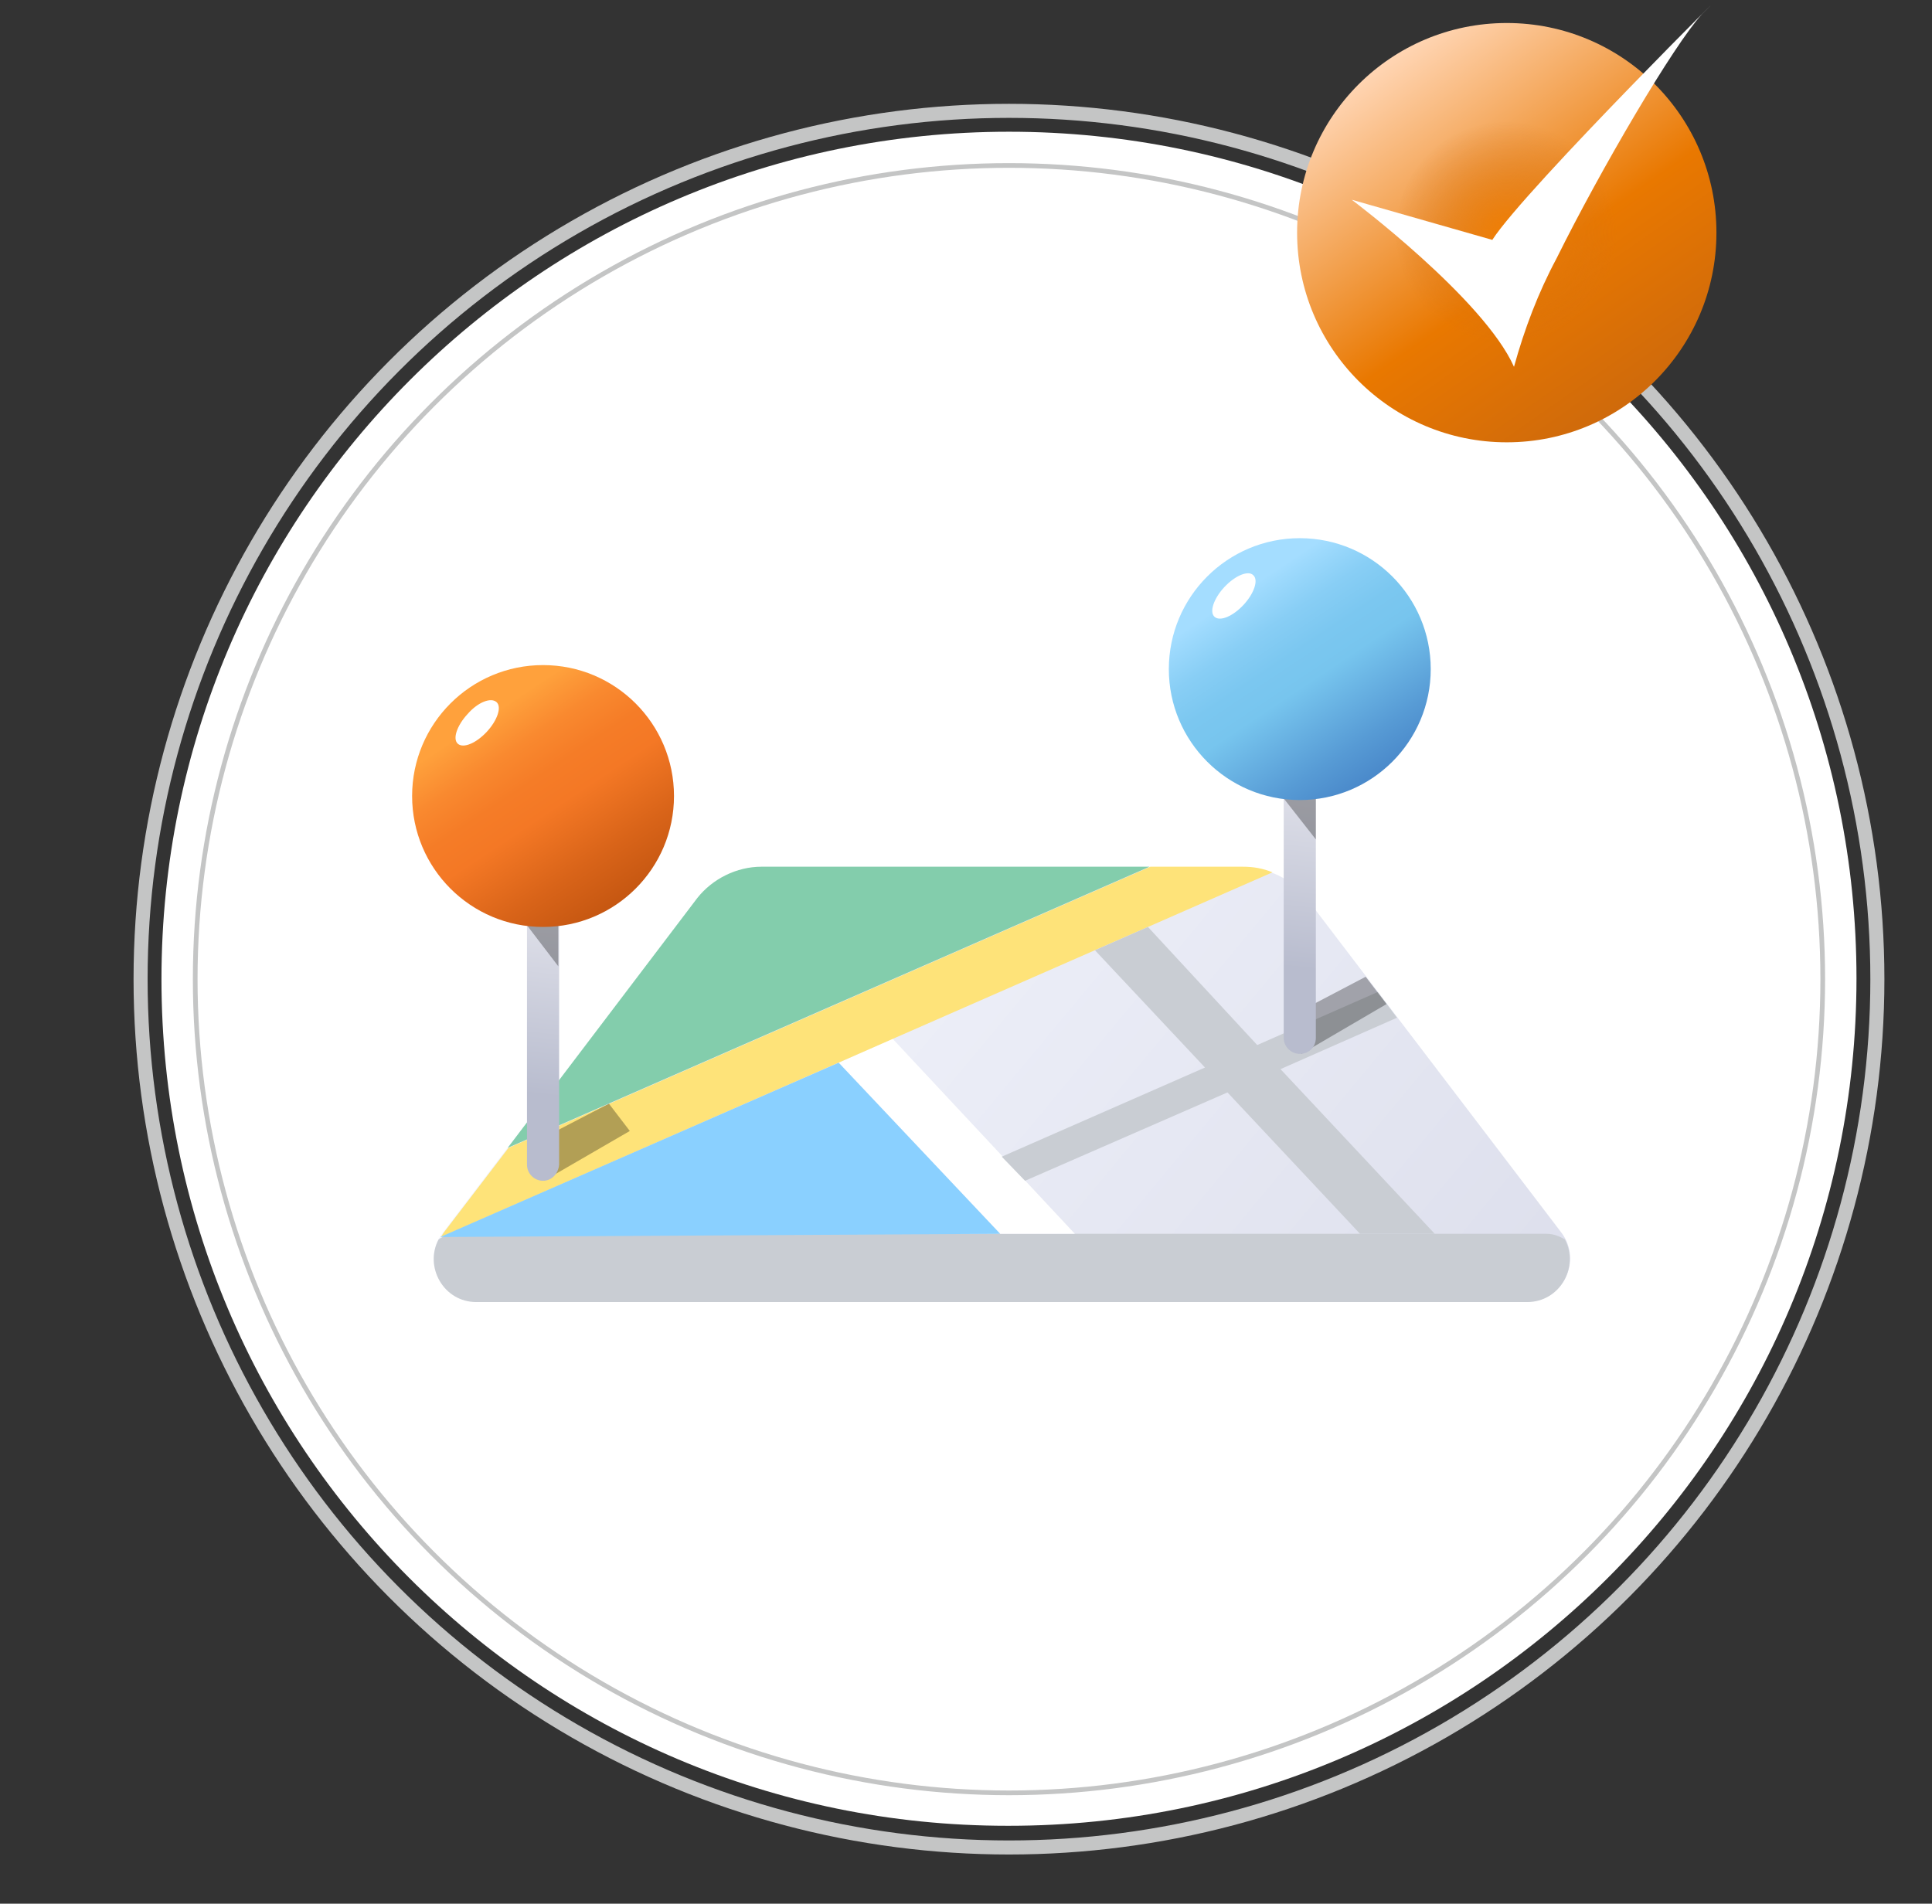
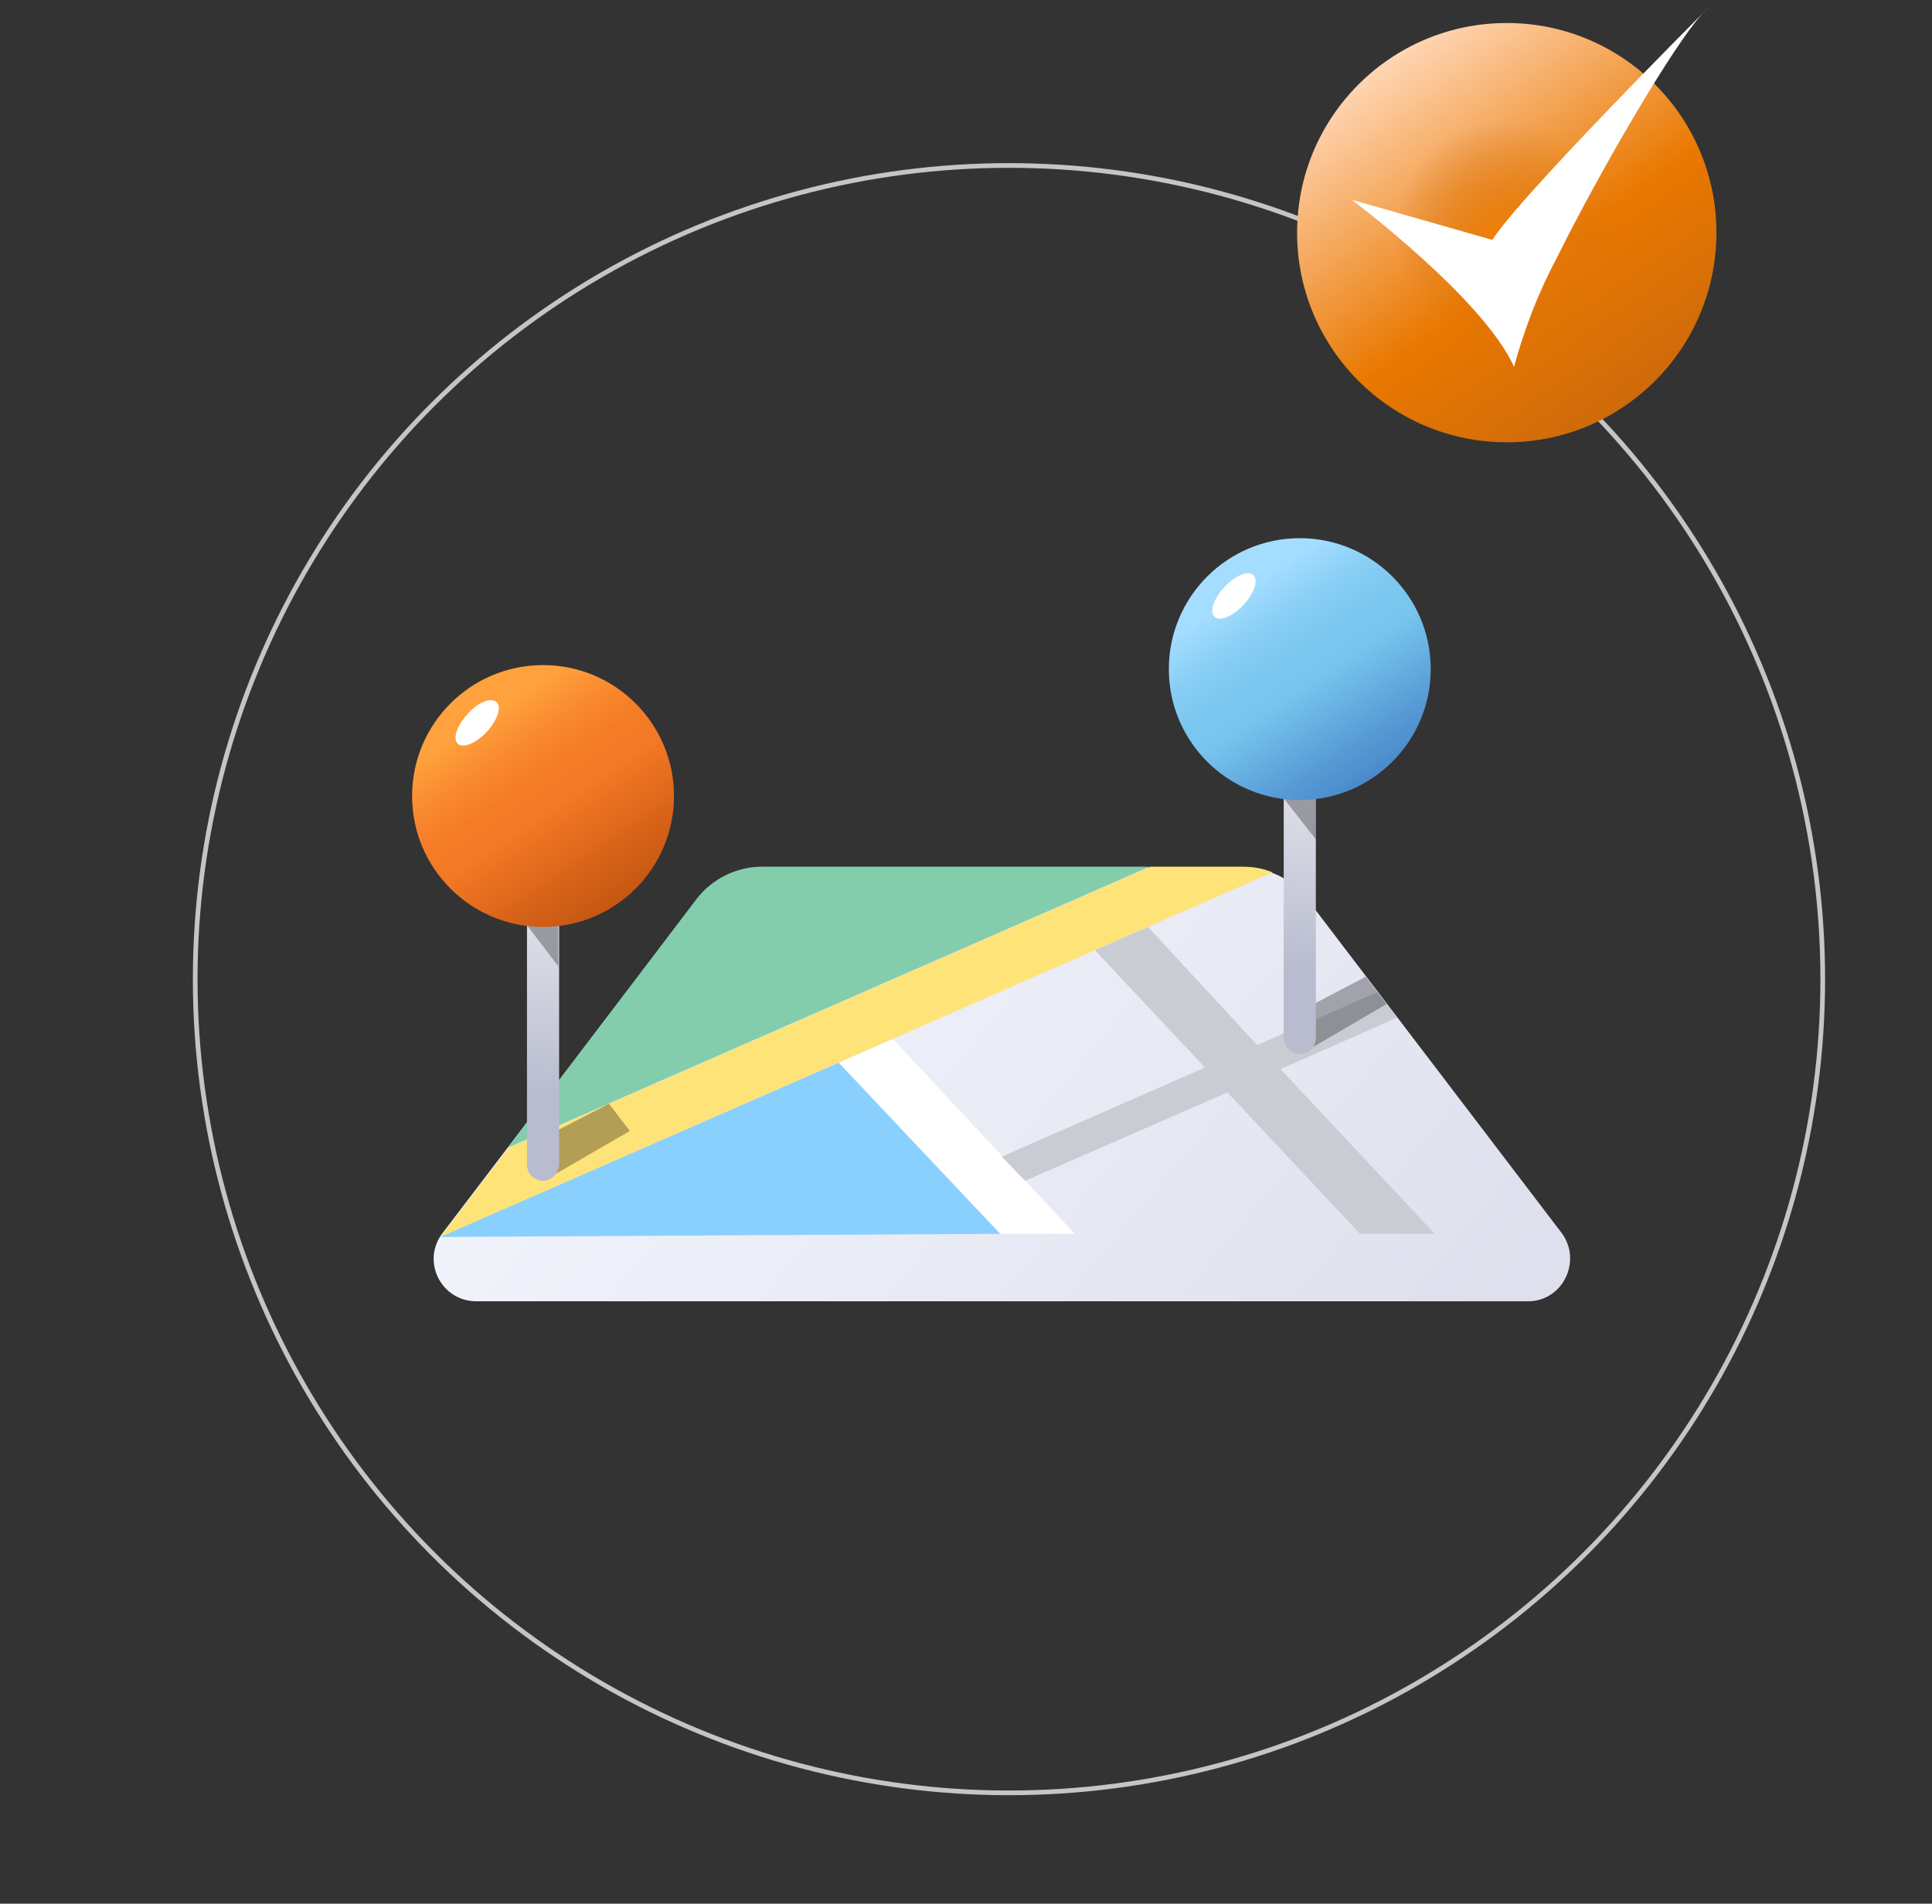
<svg xmlns="http://www.w3.org/2000/svg" xmlns:xlink="http://www.w3.org/1999/xlink" version="1.1" id="Features_Sammlung" x="0px" y="0px" width="240.5px" height="237px" viewBox="0 0 240.5 237" style="enable-background:new 0 0 240.5 237;" xml:space="preserve">
  <rect x="0" y="0" width="240.5" height="237" fill="#333333" stroke="none" />
  <style type="text/css">
	.st0{fill:#FFFFFF;}
	.st1{fill:none;stroke:#C4C5C5;stroke-width:1.749;}
	.st2{fill:none;stroke:#C4C5C5;stroke-width:0.584;}
	.st3{fill:url(#Ellipse_42_00000044880605807017300290000014160326358491029156_);}
	.st4{fill:url(#Ellipse_43_00000095299966977529236020000013710029416383874959_);}
	.st5{fill-rule:evenodd;clip-rule:evenodd;fill:#FFFFFF;}
	.st6{fill:url(#SVGID_1_);}
	.st7{fill:#C9CDD3;}
	.st8{fill:#FEE379;}
	.st9{fill:#8AD0FF;}
	.st10{fill:#83CDAC;}
	.st11{clip-path:url(#SVGID_00000001636818311935796200000011656946775526989736_);}
	
		.st12{clip-path:url(#SVGID_00000173879405821378972590000010328236219410743214_);fill:url(#SVGID_00000176741442507698864620000000590973281553993376_);}
	.st13{opacity:0.3;fill:url(#SVGID_00000120543937087478531900000013761553997891642558_);enable-background:new    ;}
	.st14{fill:url(#SVGID_00000182530344838217477240000008216360555759069824_);}
	.st15{clip-path:url(#SVGID_00000088106652596314853220000004956227193030195617_);}
	
		.st16{clip-path:url(#SVGID_00000156564638239694593700000006252297924392362394_);fill:url(#SVGID_00000139278412905148299920000011788649191289878456_);}
	.st17{opacity:0.3;fill:url(#SVGID_00000119807064819211944850000001198943329055353506_);enable-background:new    ;}
	.st18{fill:url(#SVGID_00000147191649523817085730000008194900641499125403_);}
	.st19{clip-path:url(#SVGID_00000034804161346343350910000010352492948103915923_);}
	
		.st20{clip-path:url(#SVGID_00000116949164733814141680000008648964333002653318_);fill:url(#SVGID_00000106128513222111558650000006074287584418344854_);}
	.st21{opacity:0.3;fill:url(#SVGID_00000072264048605936355650000017891325934447045047_);enable-background:new    ;}
	.st22{fill:url(#SVGID_00000093165147521714950930000011945236780748726917_);}
	.st23{clip-path:url(#SVGID_00000163050408217380447340000014805714638043535765_);}
	
		.st24{clip-path:url(#SVGID_00000147906218099498997500000008707698835214971828_);fill:url(#SVGID_00000065065493630955045910000007695363729882874018_);}
	.st25{opacity:0.3;fill:url(#SVGID_00000142160024192983769230000013142552721506272703_);enable-background:new    ;}
	.st26{fill:url(#SVGID_00000178911776789239148060000012100870789675127208_);}
</style>
  <g id="BG">
    <g id="Gruppe_2916">
-       <path id="Pfad_1023" class="st0" d="M125.6,227.3c58.2,0,105.5-47.2,105.5-105.5S183.8,16.4,125.6,16.4S20.1,63.7,20.1,121.9l0,0    c0,58.2,47.1,105.4,105.3,105.4C125.5,227.3,125.5,227.3,125.6,227.3" />
-     </g>
+       </g>
    <g id="Gruppe_2918">
-       <circle id="Ellipse_40" class="st1" cx="125.6" cy="121.9" r="108.1" />
-     </g>
+       </g>
    <g id="Gruppe_2920">
      <circle id="Ellipse_41" class="st2" cx="125.6" cy="121.9" r="101.3" />
    </g>
  </g>
  <g id="Checkmark" transform="translate(149.866 5.665)">
    <linearGradient id="Ellipse_42_00000015314450628345930810000018353440725036285081_" gradientUnits="userSpaceOnUse" x1="-686.449" y1="91.742" x2="-685.875" y2="90.922" gradientTransform="matrix(52.14 0 0 -52.14 35814.219 4785.396)">
      <stop offset="0" style="stop-color:#FFD5B3" />
      <stop offset="0.595" style="stop-color:#E97800" />
      <stop offset="1" style="stop-color:#CF6A0B" />
    </linearGradient>
    <circle id="Ellipse_42" style="fill:url(#Ellipse_42_00000015314450628345930810000018353440725036285081_);" cx="37.7" cy="23.3" r="26.1" />
    <radialGradient id="Ellipse_43_00000098186695177794236460000012077755514594836354_" cx="-681.757" cy="80.499" r="0.503" gradientTransform="matrix(27.534 0 0 -27.534 18809.062 2239.731)" gradientUnits="userSpaceOnUse">
      <stop offset="0" style="stop-color:#F07F05" />
      <stop offset="1" style="stop-color:#D27014;stop-opacity:0" />
    </radialGradient>
    <circle id="Ellipse_43" style="fill:url(#Ellipse_43_00000098186695177794236460000012077755514594836354_);" cx="37.7" cy="23.3" r="13.8" />
    <path id="SVGID_5_" class="st5" d="M18.4,19.2c0,0,16.4,12.3,20.2,20.8c1.3-4.7,3-9.2,5.3-13.5C49.4,15.4,58.5-0.1,62-3.9   c7-7-22,21.7-26.1,28.1L18.4,19.2z" />
  </g>
  <g id="Routenoptimierung">
    <g>
      <g>
        <g>
          <linearGradient id="SVGID_1_" gradientUnits="userSpaceOnUse" x1="65.07" y1="138.476" x2="167.182" y2="53.598" gradientTransform="matrix(1 0 0 -1 0 237.89)">
            <stop offset="0" style="stop-color:#F6F8FF" />
            <stop offset="1" style="stop-color:#DEE0ED" />
          </linearGradient>
          <path class="st6" d="M194.4,153.5l-31.7-41.6c-1.9-2.5-4.8-3.9-8-3.9H94.8c-3.1,0-6.1,1.5-8,3.9l-31.7,41.6      c-2.7,3.5-0.2,8.5,4.2,8.5h130.8C194.5,162.1,197,157,194.4,153.5z" />
-           <path class="st7" d="M56.9,153.6c-0.8,0-1.6,0.2-2.3,0.7c-1.8,3.4,0.6,7.8,4.7,7.8h130.8c4.1,0,6.5-4.4,4.7-7.8      c-0.7-0.4-1.4-0.7-2.3-0.7H56.9z" />
          <polygon class="st0" points="111.1,129.3 133.8,153.6 124.5,153.6 104.4,132.3     " />
          <path class="st8" d="M158.4,108.6c-1.2-0.5-2.4-0.7-3.7-0.7h-11.5l-79.9,35l-8.1,10.6c-0.1,0.2-0.2,0.3-0.3,0.5L158.4,108.6z" />
          <polygon class="st9" points="54.8,154 104.4,132.3 124.5,153.6     " />
          <path class="st10" d="M63.2,142.9l79.9-35H94.8c-3.1,0-6.1,1.5-8,3.9L63.2,142.9L63.2,142.9z" />
          <polygon class="st7" points="173.9,126.7 171.5,123.5 156.5,130.1 142.9,115.4 136.3,118.3 150,132.9 124.7,144 127.6,147       152.8,136 169.3,153.6 178.6,153.6 159.4,133.1     " />
        </g>
      </g>
    </g>
    <g>
      <g>
        <g>
          <defs>
-             <polygon id="SVGID_00000052078539466191058840000002191942008734688441_" points="1,1 2,1 1,2      " />
-           </defs>
+             </defs>
          <defs>
            <polygon id="SVGID_00000139999110027764846910000011984754078960876162_" points="-1,-1 -2,-1 -1,-2      " />
          </defs>
          <clipPath id="SVGID_00000019674187994944665640000004541369822614426005_">
            <use xlink:href="#SVGID_00000052078539466191058840000002191942008734688441_" style="overflow:visible;" />
          </clipPath>
          <clipPath id="SVGID_00000106121080985014404880000001942105114783302307_" style="clip-path:url(#SVGID_00000019674187994944665640000004541369822614426005_);">
            <use xlink:href="#SVGID_00000139999110027764846910000011984754078960876162_" style="overflow:visible;" />
          </clipPath>
          <linearGradient id="SVGID_00000128474944763238582040000015797782563213483396_" gradientUnits="userSpaceOnUse" x1="73.284" y1="98.875" x2="72.66" y2="93.045" gradientTransform="matrix(1 0 0 -1 0 237.89)">
            <stop offset="0" style="stop-color:#000000" />
            <stop offset="1" style="stop-color:#FFFFFF" />
          </linearGradient>
          <polygon style="clip-path:url(#SVGID_00000106121080985014404880000001942105114783302307_);fill:url(#SVGID_00000128474944763238582040000015797782563213483396_);" points="      67.7,147 78.4,140.8 75.8,137.4 67.7,141.6     " />
        </g>
      </g>
      <linearGradient id="SVGID_00000022553820363183439360000001049945222766669985_" gradientUnits="userSpaceOnUse" x1="73.284" y1="98.875" x2="72.66" y2="93.045" gradientTransform="matrix(1 0 0 -1 0 237.89)">
        <stop offset="0" style="stop-color:#000000" />
        <stop offset="1" style="stop-color:#000000" />
      </linearGradient>
      <polygon style="opacity:0.3;fill:url(#SVGID_00000022553820363183439360000001049945222766669985_);enable-background:new    ;" points="    67.7,147 78.4,140.8 75.8,137.4 67.7,141.6   " />
      <linearGradient id="SVGID_00000137105688966850870340000013495946996438674853_" gradientUnits="userSpaceOnUse" x1="68.987" y1="124.419" x2="66.547" y2="101.589" gradientTransform="matrix(1 0 0 -1 0 237.89)">
        <stop offset="0" style="stop-color:#E0E1EA" />
        <stop offset="1" style="stop-color:#B8BCCE" />
      </linearGradient>
      <path style="fill:url(#SVGID_00000137105688966850870340000013495946996438674853_);" d="M67.6,147L67.6,147c-1.1,0-2-0.9-2-2v-37    c0-1.1,0.9-2,2-2l0,0c1.1,0,2,0.9,2,2v37C69.5,146.1,68.7,147,67.6,147z" />
      <path class="st0" d="M62.8,91.8c0.5,0.7,0,2-1.1,2.8c-1.2,0.9-2.5,1-3,0.3s0-2,1.1-2.8C60.9,91.3,62.2,91.1,62.8,91.8z" />
      <g>
        <g>
          <defs>
-             <polygon id="SVGID_00000132065744550712203010000008702864386830551189_" points="1,1 2,1 1,2      " />
-           </defs>
+             </defs>
          <defs>
            <polygon id="SVGID_00000098182448020107561230000009005129333254578855_" points="-1,-1 -2,-1 -1,-2      " />
          </defs>
          <clipPath id="SVGID_00000096020820580727540630000007752782070918738314_">
            <use xlink:href="#SVGID_00000132065744550712203010000008702864386830551189_" style="overflow:visible;" />
          </clipPath>
          <clipPath id="SVGID_00000044876882160681326540000008883211169456372634_" style="clip-path:url(#SVGID_00000096020820580727540630000007752782070918738314_);">
            <use xlink:href="#SVGID_00000098182448020107561230000009005129333254578855_" style="overflow:visible;" />
          </clipPath>
          <linearGradient id="SVGID_00000052810530702676451770000004317563592646952592_" gradientUnits="userSpaceOnUse" x1="68.997" y1="119.004" x2="67.368" y2="123.492" gradientTransform="matrix(1 0 0 -1 0 237.89)">
            <stop offset="0" style="stop-color:#000000" />
            <stop offset="1" style="stop-color:#FFFFFF" />
          </linearGradient>
          <polygon style="clip-path:url(#SVGID_00000044876882160681326540000008883211169456372634_);fill:url(#SVGID_00000052810530702676451770000004317563592646952592_);" points="      65.6,115.2 69.5,120.3 69.5,114.6     " />
        </g>
      </g>
      <linearGradient id="SVGID_00000142872210445113020240000017989389669025932173_" gradientUnits="userSpaceOnUse" x1="68.997" y1="119.004" x2="67.368" y2="123.492" gradientTransform="matrix(1 0 0 -1 0 237.89)">
        <stop offset="0" style="stop-color:#000000" />
        <stop offset="1" style="stop-color:#000000" />
      </linearGradient>
      <polygon style="opacity:0.3;fill:url(#SVGID_00000142872210445113020240000017989389669025932173_);enable-background:new    ;" points="    65.6,115.2 69.5,120.3 69.5,114.6   " />
      <linearGradient id="SVGID_00000134970920391680439360000009829759449485050284_" gradientUnits="userSpaceOnUse" x1="77.702" y1="123.637" x2="60.942" y2="148.776" gradientTransform="matrix(1 0 0 -1 0 237.89)">
        <stop offset="0" style="stop-color:#C0530F" />
        <stop offset="0.275" style="stop-color:#D96419" />
        <stop offset="0.538" style="stop-color:#F47825" />
        <stop offset="0.678" style="stop-color:#F57C27" />
        <stop offset="0.83" style="stop-color:#F9892F" />
        <stop offset="0.987" style="stop-color:#FE9F3B" />
        <stop offset="1" style="stop-color:#FFA13C" />
      </linearGradient>
      <circle style="fill:url(#SVGID_00000134970920391680439360000009829759449485050284_);" cx="67.6" cy="99.1" r="16.3" />
      <path class="st0" d="M61.8,87.4c0.7,0.6,0.1,2.3-1.2,3.7c-1.3,1.4-2.9,2.1-3.6,1.5c-0.7-0.6-0.1-2.3,1.2-3.7    C59.5,87.4,61.1,86.8,61.8,87.4z" />
    </g>
    <g>
      <g>
        <g>
          <defs>
            <polygon id="SVGID_00000009575336656377034360000013536147920323997590_" points="1,1 2,1 1,2      " />
          </defs>
          <defs>
            <polygon id="SVGID_00000024698528040738124480000006453902009516147113_" points="-1,-1 -2,-1 -1,-2      " />
          </defs>
          <clipPath id="SVGID_00000063593314216343294430000008056938077069034368_">
            <use xlink:href="#SVGID_00000009575336656377034360000013536147920323997590_" style="overflow:visible;" />
          </clipPath>
          <clipPath id="SVGID_00000029726238220800339850000009625846709855637688_" style="clip-path:url(#SVGID_00000063593314216343294430000008056938077069034368_);">
            <use xlink:href="#SVGID_00000024698528040738124480000006453902009516147113_" style="overflow:visible;" />
          </clipPath>
          <linearGradient id="SVGID_00000147195216149133371090000002316815663140120494_" gradientUnits="userSpaceOnUse" x1="167.533" y1="114.671" x2="166.91" y2="108.841" gradientTransform="matrix(1 0 0 -1 0 237.89)">
            <stop offset="0" style="stop-color:#000000" />
            <stop offset="1" style="stop-color:#FFFFFF" />
          </linearGradient>
          <polygon style="clip-path:url(#SVGID_00000029726238220800339850000009625846709855637688_);fill:url(#SVGID_00000147195216149133371090000002316815663140120494_);" points="      162,131.2 172.6,125 170,121.6 162,125.8     " />
        </g>
      </g>
      <linearGradient id="SVGID_00000140716733864807673410000008256524335361840523_" gradientUnits="userSpaceOnUse" x1="167.533" y1="114.671" x2="166.91" y2="108.841" gradientTransform="matrix(1 0 0 -1 0 237.89)">
        <stop offset="0" style="stop-color:#000000" />
        <stop offset="1" style="stop-color:#000000" />
      </linearGradient>
      <polygon style="opacity:0.3;fill:url(#SVGID_00000140716733864807673410000008256524335361840523_);enable-background:new    ;" points="    162,131.2 172.6,125 170,121.6 162,125.8   " />
      <linearGradient id="SVGID_00000149378901333567477480000007792641190725300649_" gradientUnits="userSpaceOnUse" x1="163.193" y1="140.22" x2="160.754" y2="117.389" gradientTransform="matrix(1 0 0 -1 0 237.89)">
        <stop offset="0" style="stop-color:#E0E1EA" />
        <stop offset="1" style="stop-color:#B8BCCE" />
      </linearGradient>
      <path style="fill:url(#SVGID_00000149378901333567477480000007792641190725300649_);" d="M161.8,131.2L161.8,131.2    c-1.1,0-2-0.9-2-2v-37c0-1.1,0.9-2,2-2l0,0c1.1,0,2,0.9,2,2v37C163.8,130.4,162.9,131.2,161.8,131.2z" />
      <path class="st0" d="M157,76c0.5,0.7,0,2-1.1,2.8c-1.2,0.9-2.5,1-3,0.3s0-2,1.1-2.8S156.5,75.3,157,76z" />
      <g>
        <g>
          <defs>
            <polygon id="SVGID_00000170976197215297371840000008616012675830997437_" points="1,1 2,1 1,2      " />
          </defs>
          <defs>
            <polygon id="SVGID_00000063628387056695635860000001117584381971820195_" points="-1,-1 -2,-1 -1,-2      " />
          </defs>
          <clipPath id="SVGID_00000083793109187744098920000003549774555880023441_">
            <use xlink:href="#SVGID_00000170976197215297371840000008616012675830997437_" style="overflow:visible;" />
          </clipPath>
          <clipPath id="SVGID_00000064319937020222392530000013494559337710680194_" style="clip-path:url(#SVGID_00000083793109187744098920000003549774555880023441_);">
            <use xlink:href="#SVGID_00000063628387056695635860000001117584381971820195_" style="overflow:visible;" />
          </clipPath>
          <linearGradient id="SVGID_00000041977296320418814960000013394657114624861057_" gradientUnits="userSpaceOnUse" x1="163.248" y1="134.801" x2="161.619" y2="139.289" gradientTransform="matrix(1 0 0 -1 0 237.89)">
            <stop offset="0" style="stop-color:#000000" />
            <stop offset="1" style="stop-color:#FFFFFF" />
          </linearGradient>
          <polygon style="clip-path:url(#SVGID_00000064319937020222392530000013494559337710680194_);fill:url(#SVGID_00000041977296320418814960000013394657114624861057_);" points="      159.8,99.4 163.8,104.5 163.8,98.8     " />
        </g>
      </g>
      <linearGradient id="SVGID_00000032637501581179452390000012239837659986337178_" gradientUnits="userSpaceOnUse" x1="163.248" y1="134.801" x2="161.619" y2="139.289" gradientTransform="matrix(1 0 0 -1 0 237.89)">
        <stop offset="0" style="stop-color:#000000" />
        <stop offset="1" style="stop-color:#000000" />
      </linearGradient>
      <polygon style="opacity:0.3;fill:url(#SVGID_00000032637501581179452390000012239837659986337178_);enable-background:new    ;" points="    159.8,99.4 163.8,104.5 163.8,98.8   " />
      <linearGradient id="SVGID_00000037683154147763045630000008530382360065690768_" gradientUnits="userSpaceOnUse" x1="171.919" y1="139.412" x2="155.159" y2="164.551" gradientTransform="matrix(1 0 0 -1 0 237.89)">
        <stop offset="0" style="stop-color:#4582C6" />
        <stop offset="0.22" style="stop-color:#579BD5" />
        <stop offset="0.538" style="stop-color:#77C5EE" />
        <stop offset="0.671" style="stop-color:#7BC7F0" />
        <stop offset="0.816" style="stop-color:#88CEF5" />
        <stop offset="0.965" style="stop-color:#9EDAFD" />
        <stop offset="1" style="stop-color:#A4DDFF" />
      </linearGradient>
      <circle style="fill:url(#SVGID_00000037683154147763045630000008530382360065690768_);" cx="161.8" cy="83.3" r="16.3" />
      <path class="st0" d="M156,71.6c0.7,0.6,0.1,2.3-1.2,3.7c-1.3,1.4-2.9,2.1-3.6,1.5c-0.7-0.6-0.1-2.3,1.2-3.7    C153.8,71.6,155.4,71,156,71.6z" />
    </g>
  </g>
</svg>